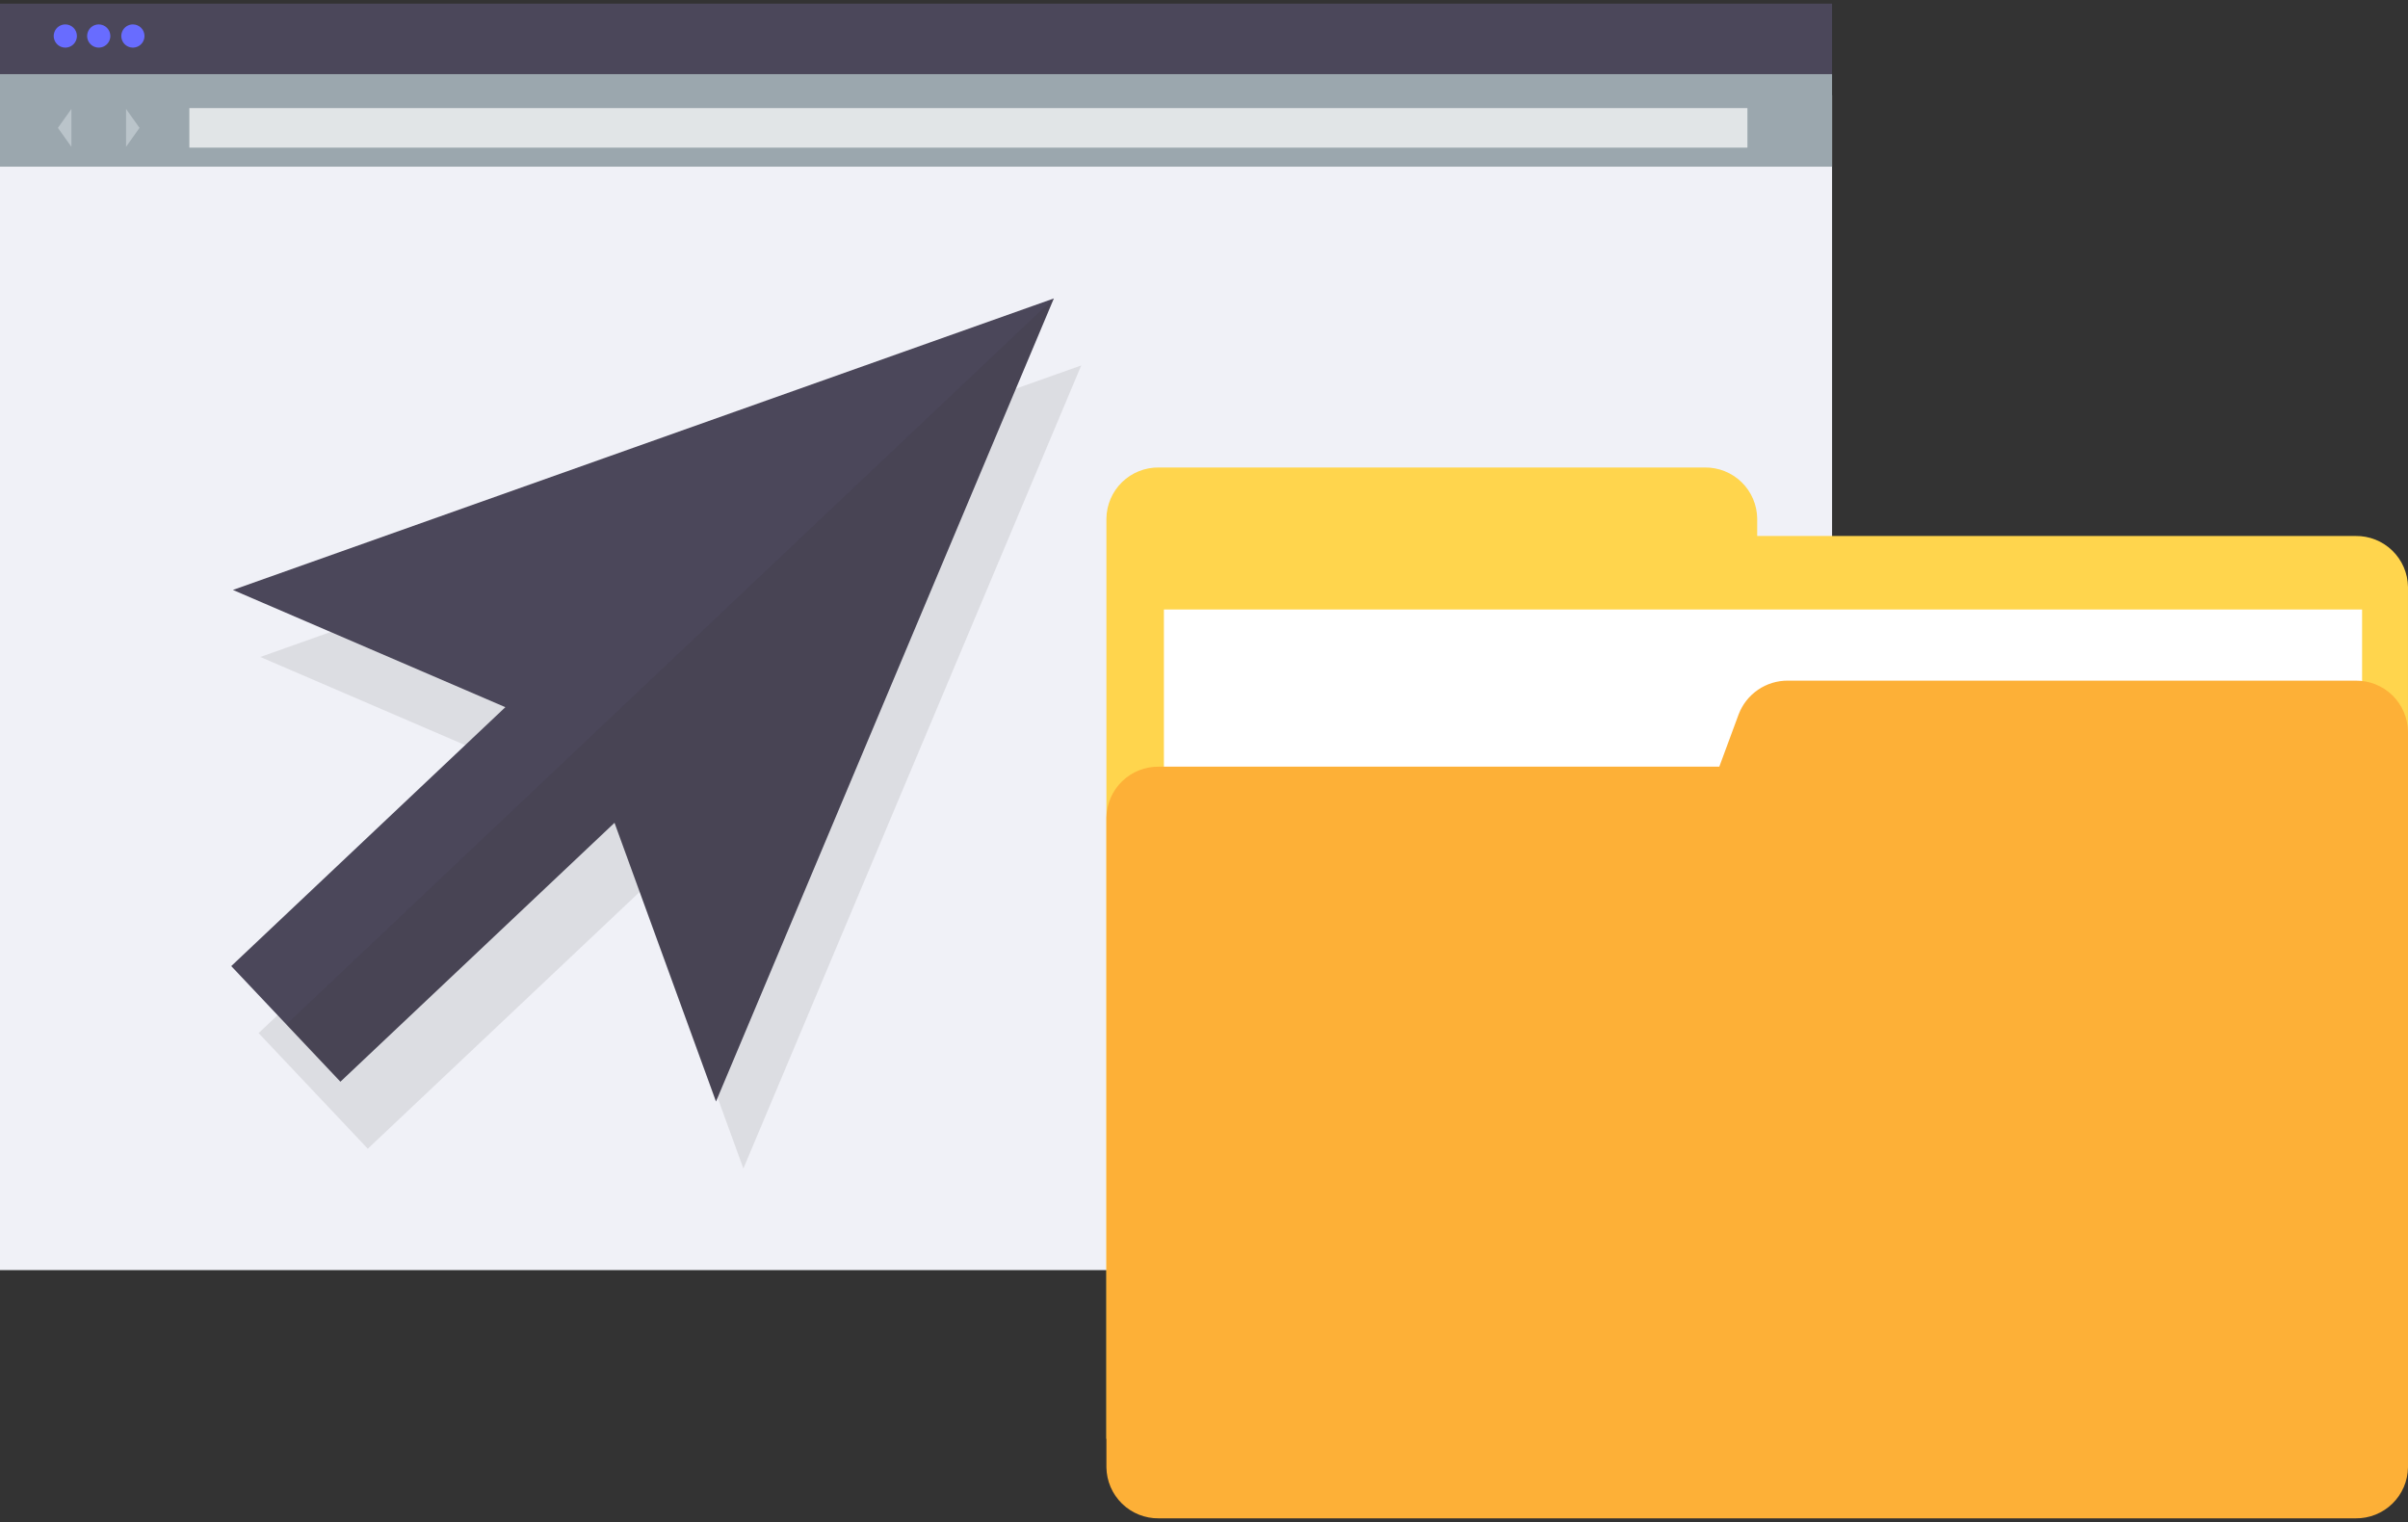
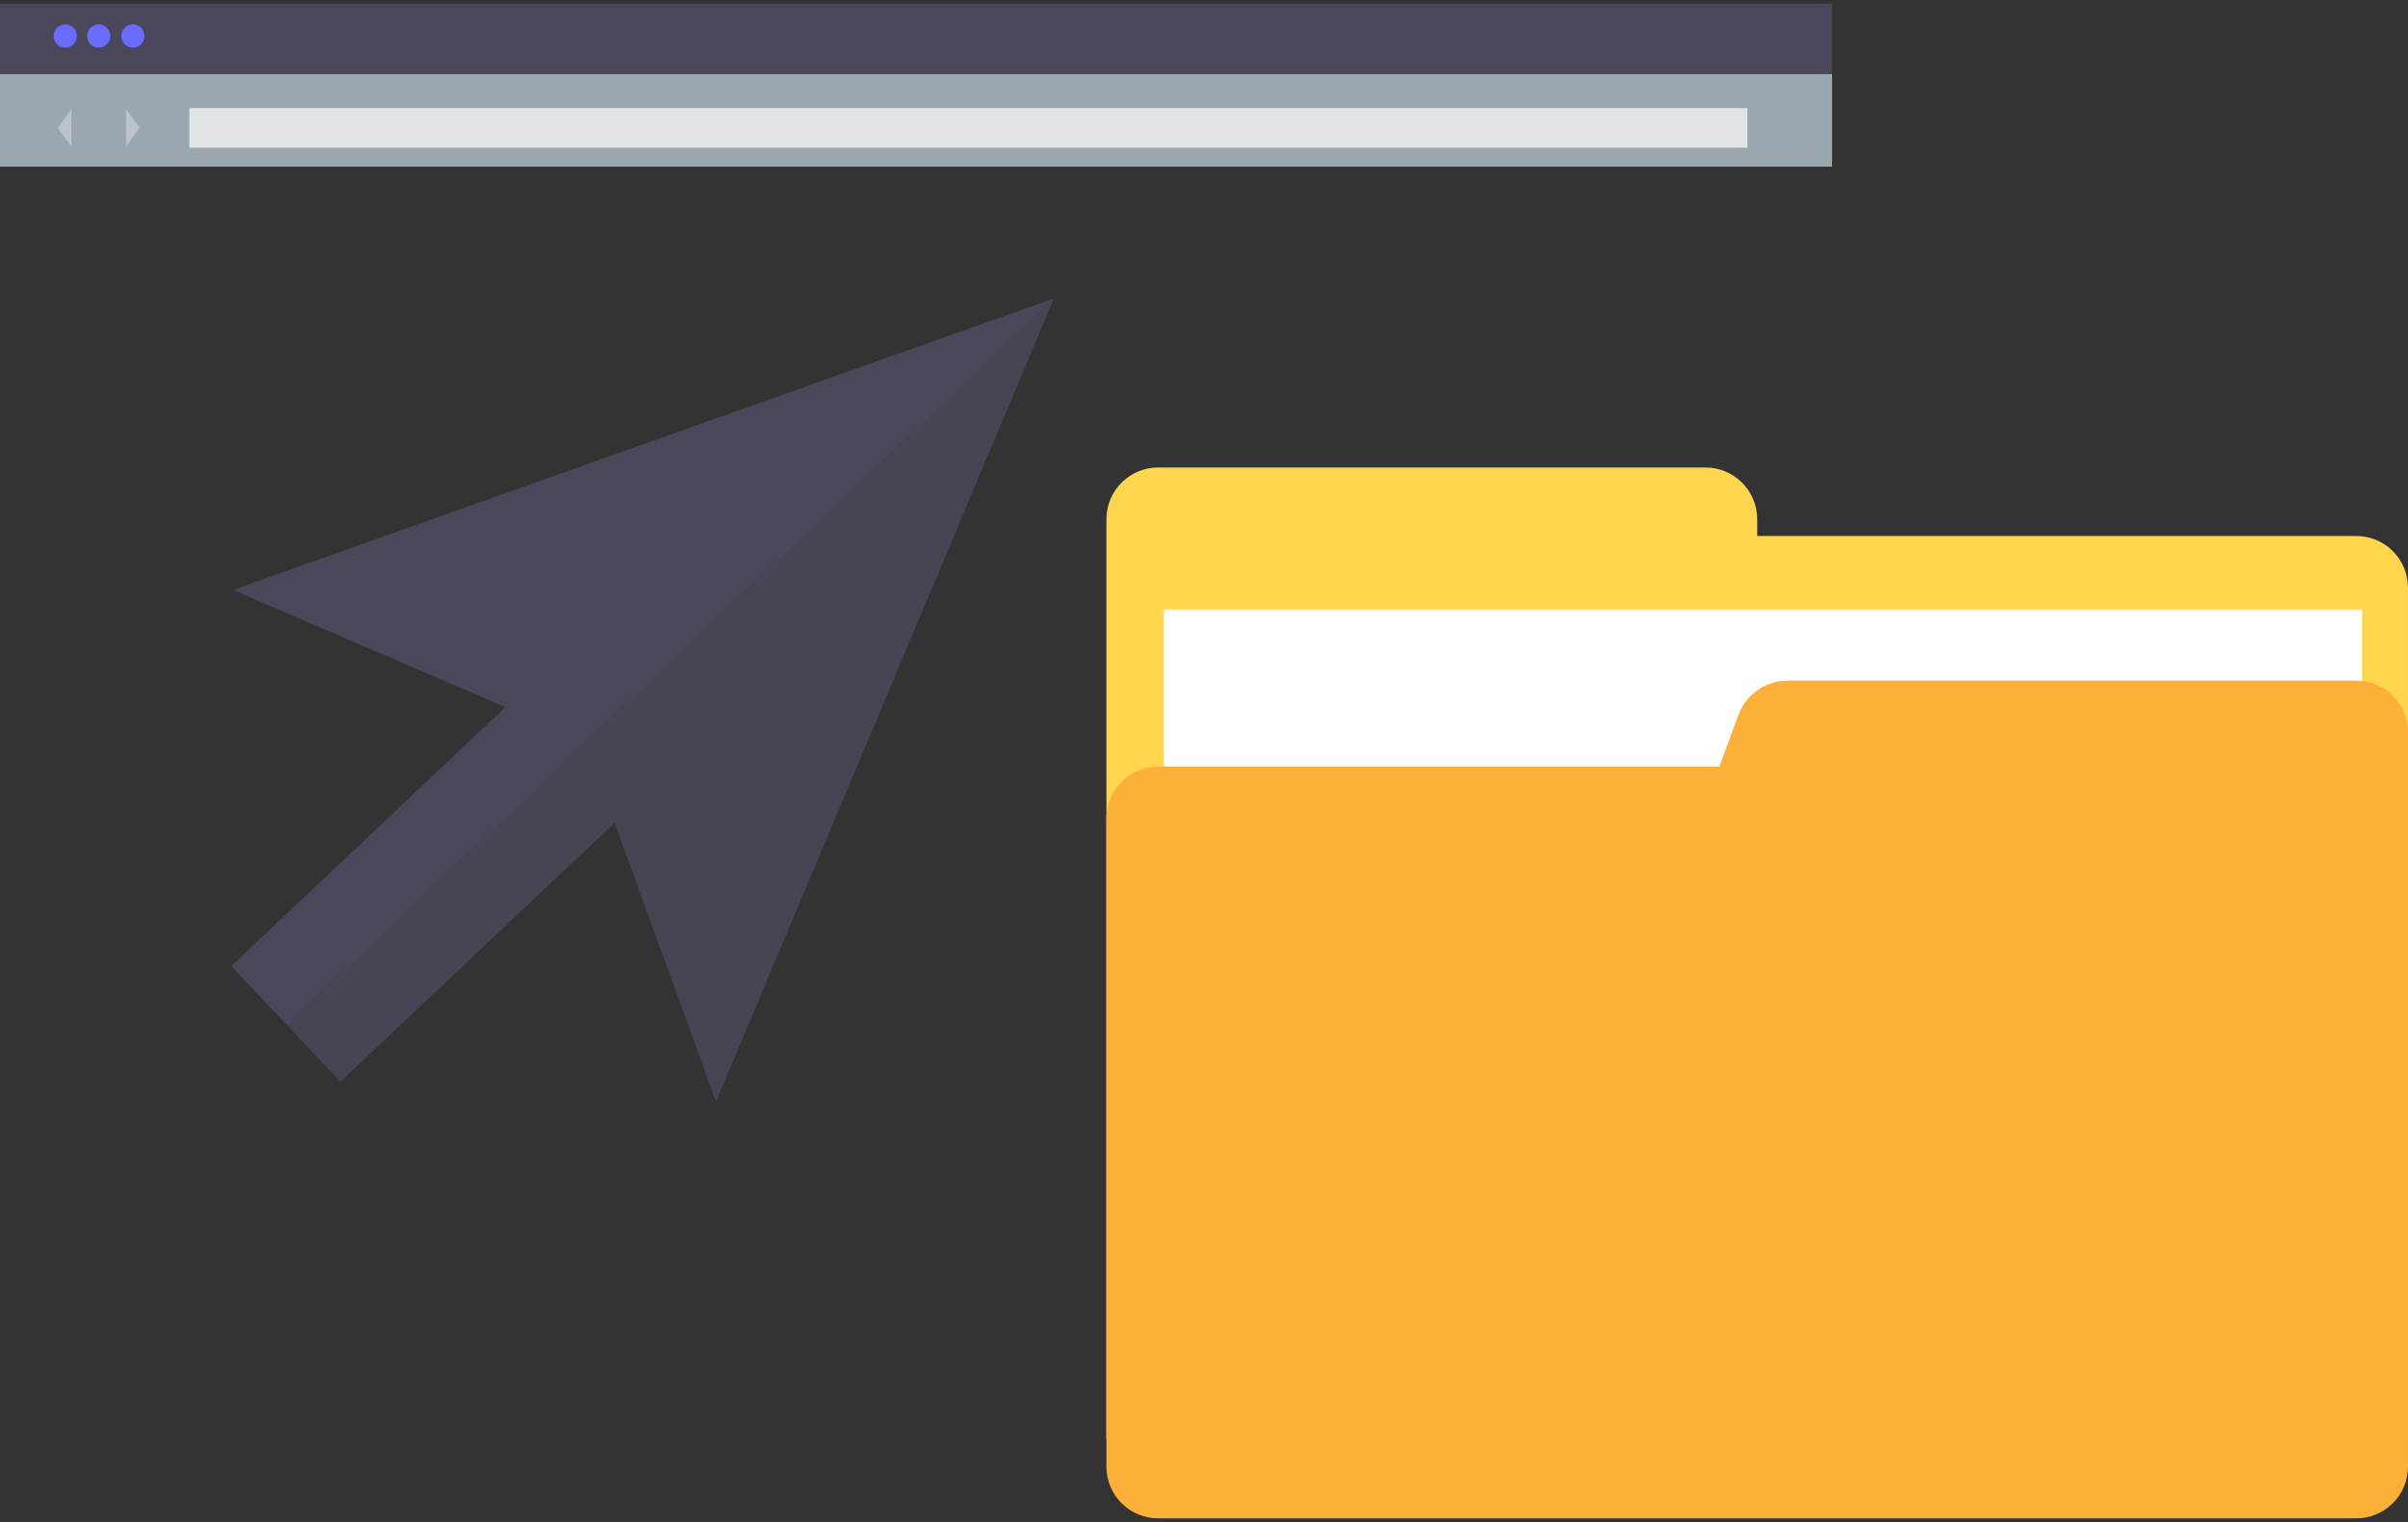
<svg xmlns="http://www.w3.org/2000/svg" width="250" height="158" viewBox="0 0 250 158" fill="none">
  <rect x="0" y="0" width="250" height="158" fill="#333333" stroke="none" />
-   <path d="M190.207 9.888H0V131.851H190.207V9.888Z" fill="#F0F1F7" />
+   <path d="M190.207 9.888H0V131.851V9.888Z" fill="#F0F1F7" />
  <path d="M190.207 0.38H0V7.698H190.207V0.38Z" fill="#4B475A" />
  <path d="M190.207 7.698H0V17.302H190.207V7.698Z" fill="#9BA7AE" />
  <g opacity="0.7">
    <path d="M181.419 11.223H19.66V15.326H181.419V11.223Z" fill="white" />
  </g>
  <path d="M7.986 3.738C7.986 3.976 7.915 4.209 7.783 4.407C7.65 4.605 7.462 4.76 7.242 4.851C7.022 4.942 6.78 4.966 6.546 4.92C6.312 4.873 6.098 4.758 5.929 4.59C5.761 4.421 5.646 4.207 5.599 3.973C5.553 3.739 5.577 3.497 5.668 3.277C5.759 3.057 5.913 2.869 6.112 2.736C6.31 2.604 6.543 2.533 6.781 2.533C7.101 2.533 7.407 2.66 7.633 2.886C7.859 3.112 7.986 3.418 7.986 3.738Z" fill="#686CFF" />
  <path d="M11.457 3.738C11.457 3.976 11.386 4.209 11.254 4.407C11.121 4.605 10.933 4.76 10.713 4.851C10.493 4.942 10.25 4.966 10.017 4.919C9.783 4.873 9.568 4.758 9.4 4.59C9.231 4.421 9.117 4.206 9.07 3.973C9.024 3.739 9.047 3.497 9.139 3.277C9.23 3.056 9.384 2.868 9.582 2.736C9.78 2.603 10.013 2.533 10.252 2.533C10.571 2.533 10.878 2.66 11.104 2.886C11.33 3.112 11.457 3.418 11.457 3.738Z" fill="#686CFF" />
  <path d="M15.001 3.738C15.001 3.976 14.931 4.209 14.798 4.407C14.666 4.605 14.478 4.76 14.258 4.851C14.037 4.942 13.795 4.966 13.562 4.92C13.328 4.873 13.113 4.758 12.945 4.59C12.776 4.421 12.661 4.207 12.615 3.973C12.569 3.739 12.592 3.497 12.684 3.277C12.775 3.057 12.929 2.869 13.127 2.736C13.325 2.604 13.558 2.533 13.797 2.533C14.116 2.533 14.423 2.66 14.649 2.886C14.874 3.112 15.001 3.418 15.001 3.738Z" fill="#686CFF" />
  <g opacity="0.36">
    <path d="M13.086 11.308V15.243L14.485 13.274L13.086 11.308Z" fill="#F2F7FC" />
    <path d="M7.414 15.243V11.308L6.012 13.274L7.414 15.243Z" fill="#F2F7FC" />
  </g>
  <path d="M182.434 55.641V53.839C182.426 53.133 182.279 52.436 182.001 51.787C181.724 51.138 181.321 50.551 180.816 50.058C180.311 49.565 179.714 49.176 179.058 48.914C178.403 48.653 177.703 48.522 176.997 48.531H120.306C118.883 48.513 117.511 49.061 116.491 50.054C115.471 51.047 114.888 52.405 114.869 53.828V149.363H249.999V60.938C249.98 59.514 249.397 58.157 248.377 57.164C247.358 56.17 245.985 55.623 244.562 55.641H182.434Z" fill="#FFD54D" />
  <path d="M245.234 63.272H120.838V150.329H245.234V63.272Z" fill="white" />
  <path d="M180.506 74.16L178.499 79.59H120.306C118.883 79.572 117.511 80.12 116.491 81.113C115.471 82.106 114.888 83.464 114.869 84.887V152.322C114.888 153.746 115.471 155.103 116.491 156.097C117.511 157.09 118.883 157.638 120.306 157.619H244.562C245.985 157.638 247.358 157.09 248.377 156.097C249.397 155.103 249.98 153.746 249.999 152.322V75.955C249.98 74.532 249.397 73.174 248.377 72.181C247.358 71.188 245.985 70.64 244.562 70.658H185.619C184.511 70.65 183.427 70.982 182.514 71.608C181.6 72.234 180.899 73.124 180.506 74.16Z" fill="#FDB037" />
  <g opacity="0.1">
-     <path d="M112.255 37.937L27.024 68.201L55.308 80.368L26.85 107.246L32.58 113.314L38.184 119.25L66.642 92.372L77.179 121.304L112.255 37.937Z" fill="#2A2622" />
-   </g>
+     </g>
  <path d="M74.337 114.346L109.413 30.981L24.182 61.242L52.466 73.413L24.008 100.291L35.343 112.291L63.801 85.413L74.337 114.346Z" fill="#4B475A" />
  <g opacity="0.1">
    <path d="M29.717 106.359L35.321 112.291L63.779 85.413L74.315 114.345L109.391 30.981L29.717 106.359Z" fill="#2A2622" />
  </g>
</svg>